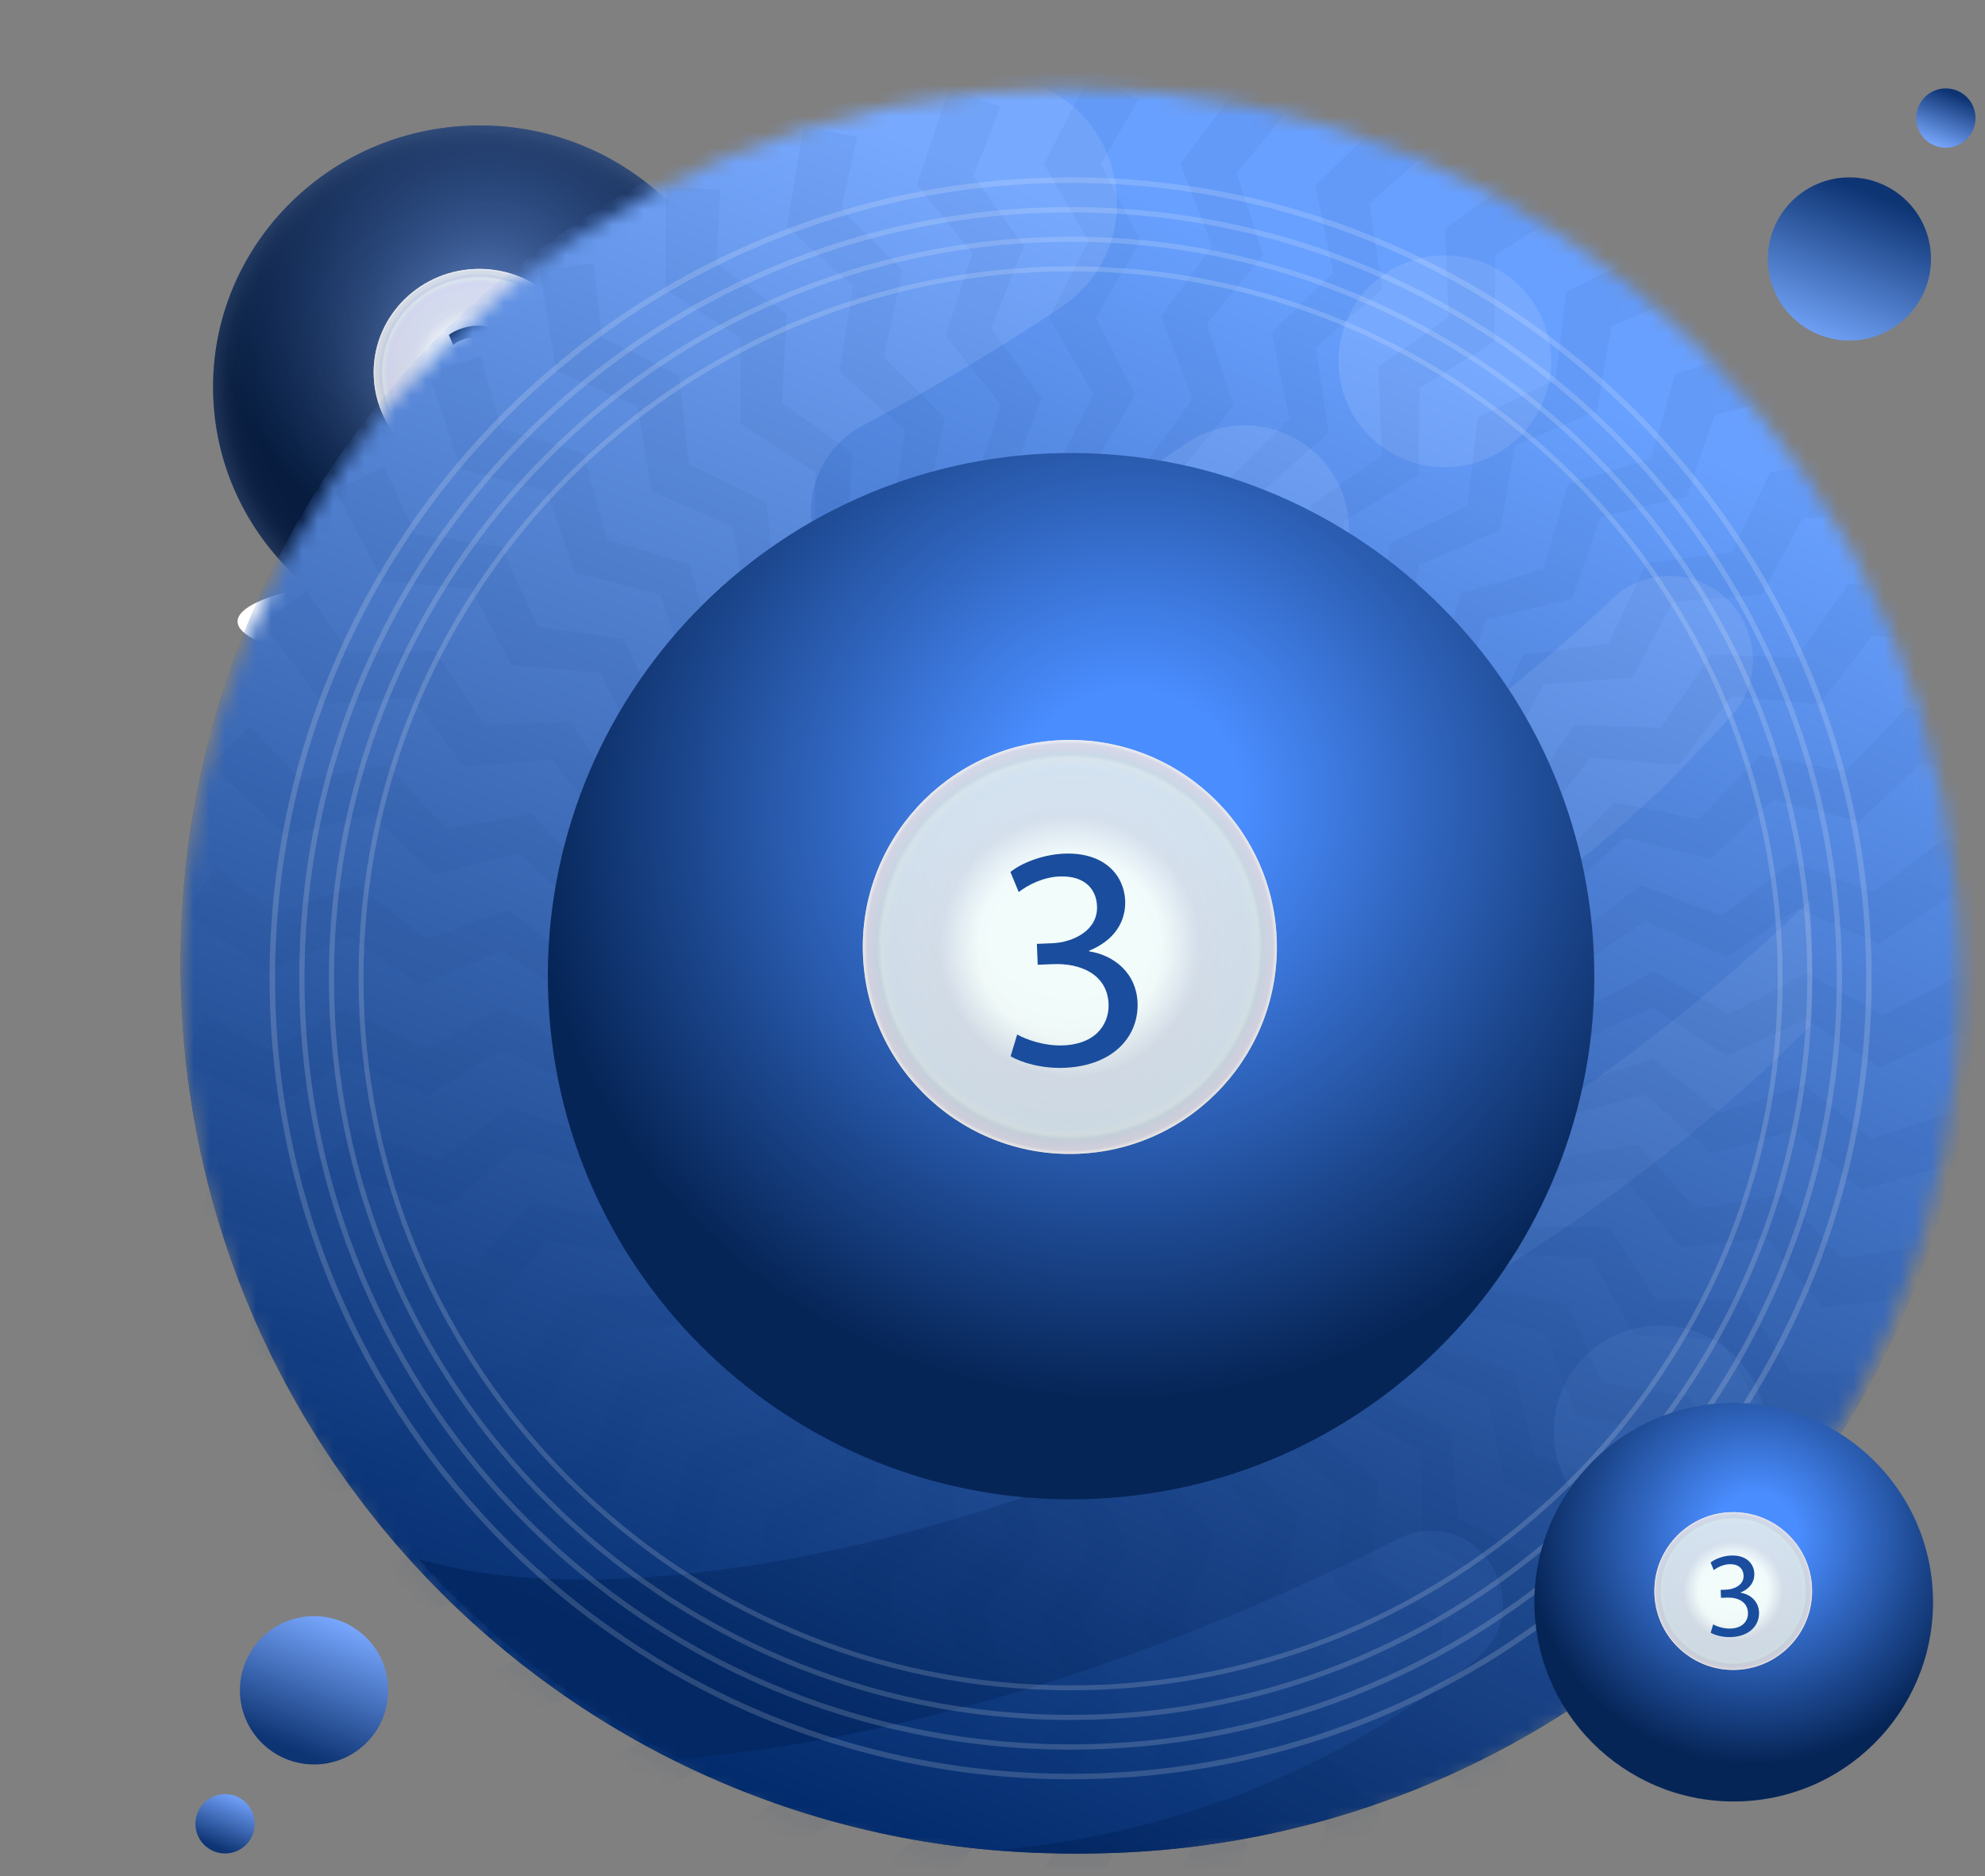
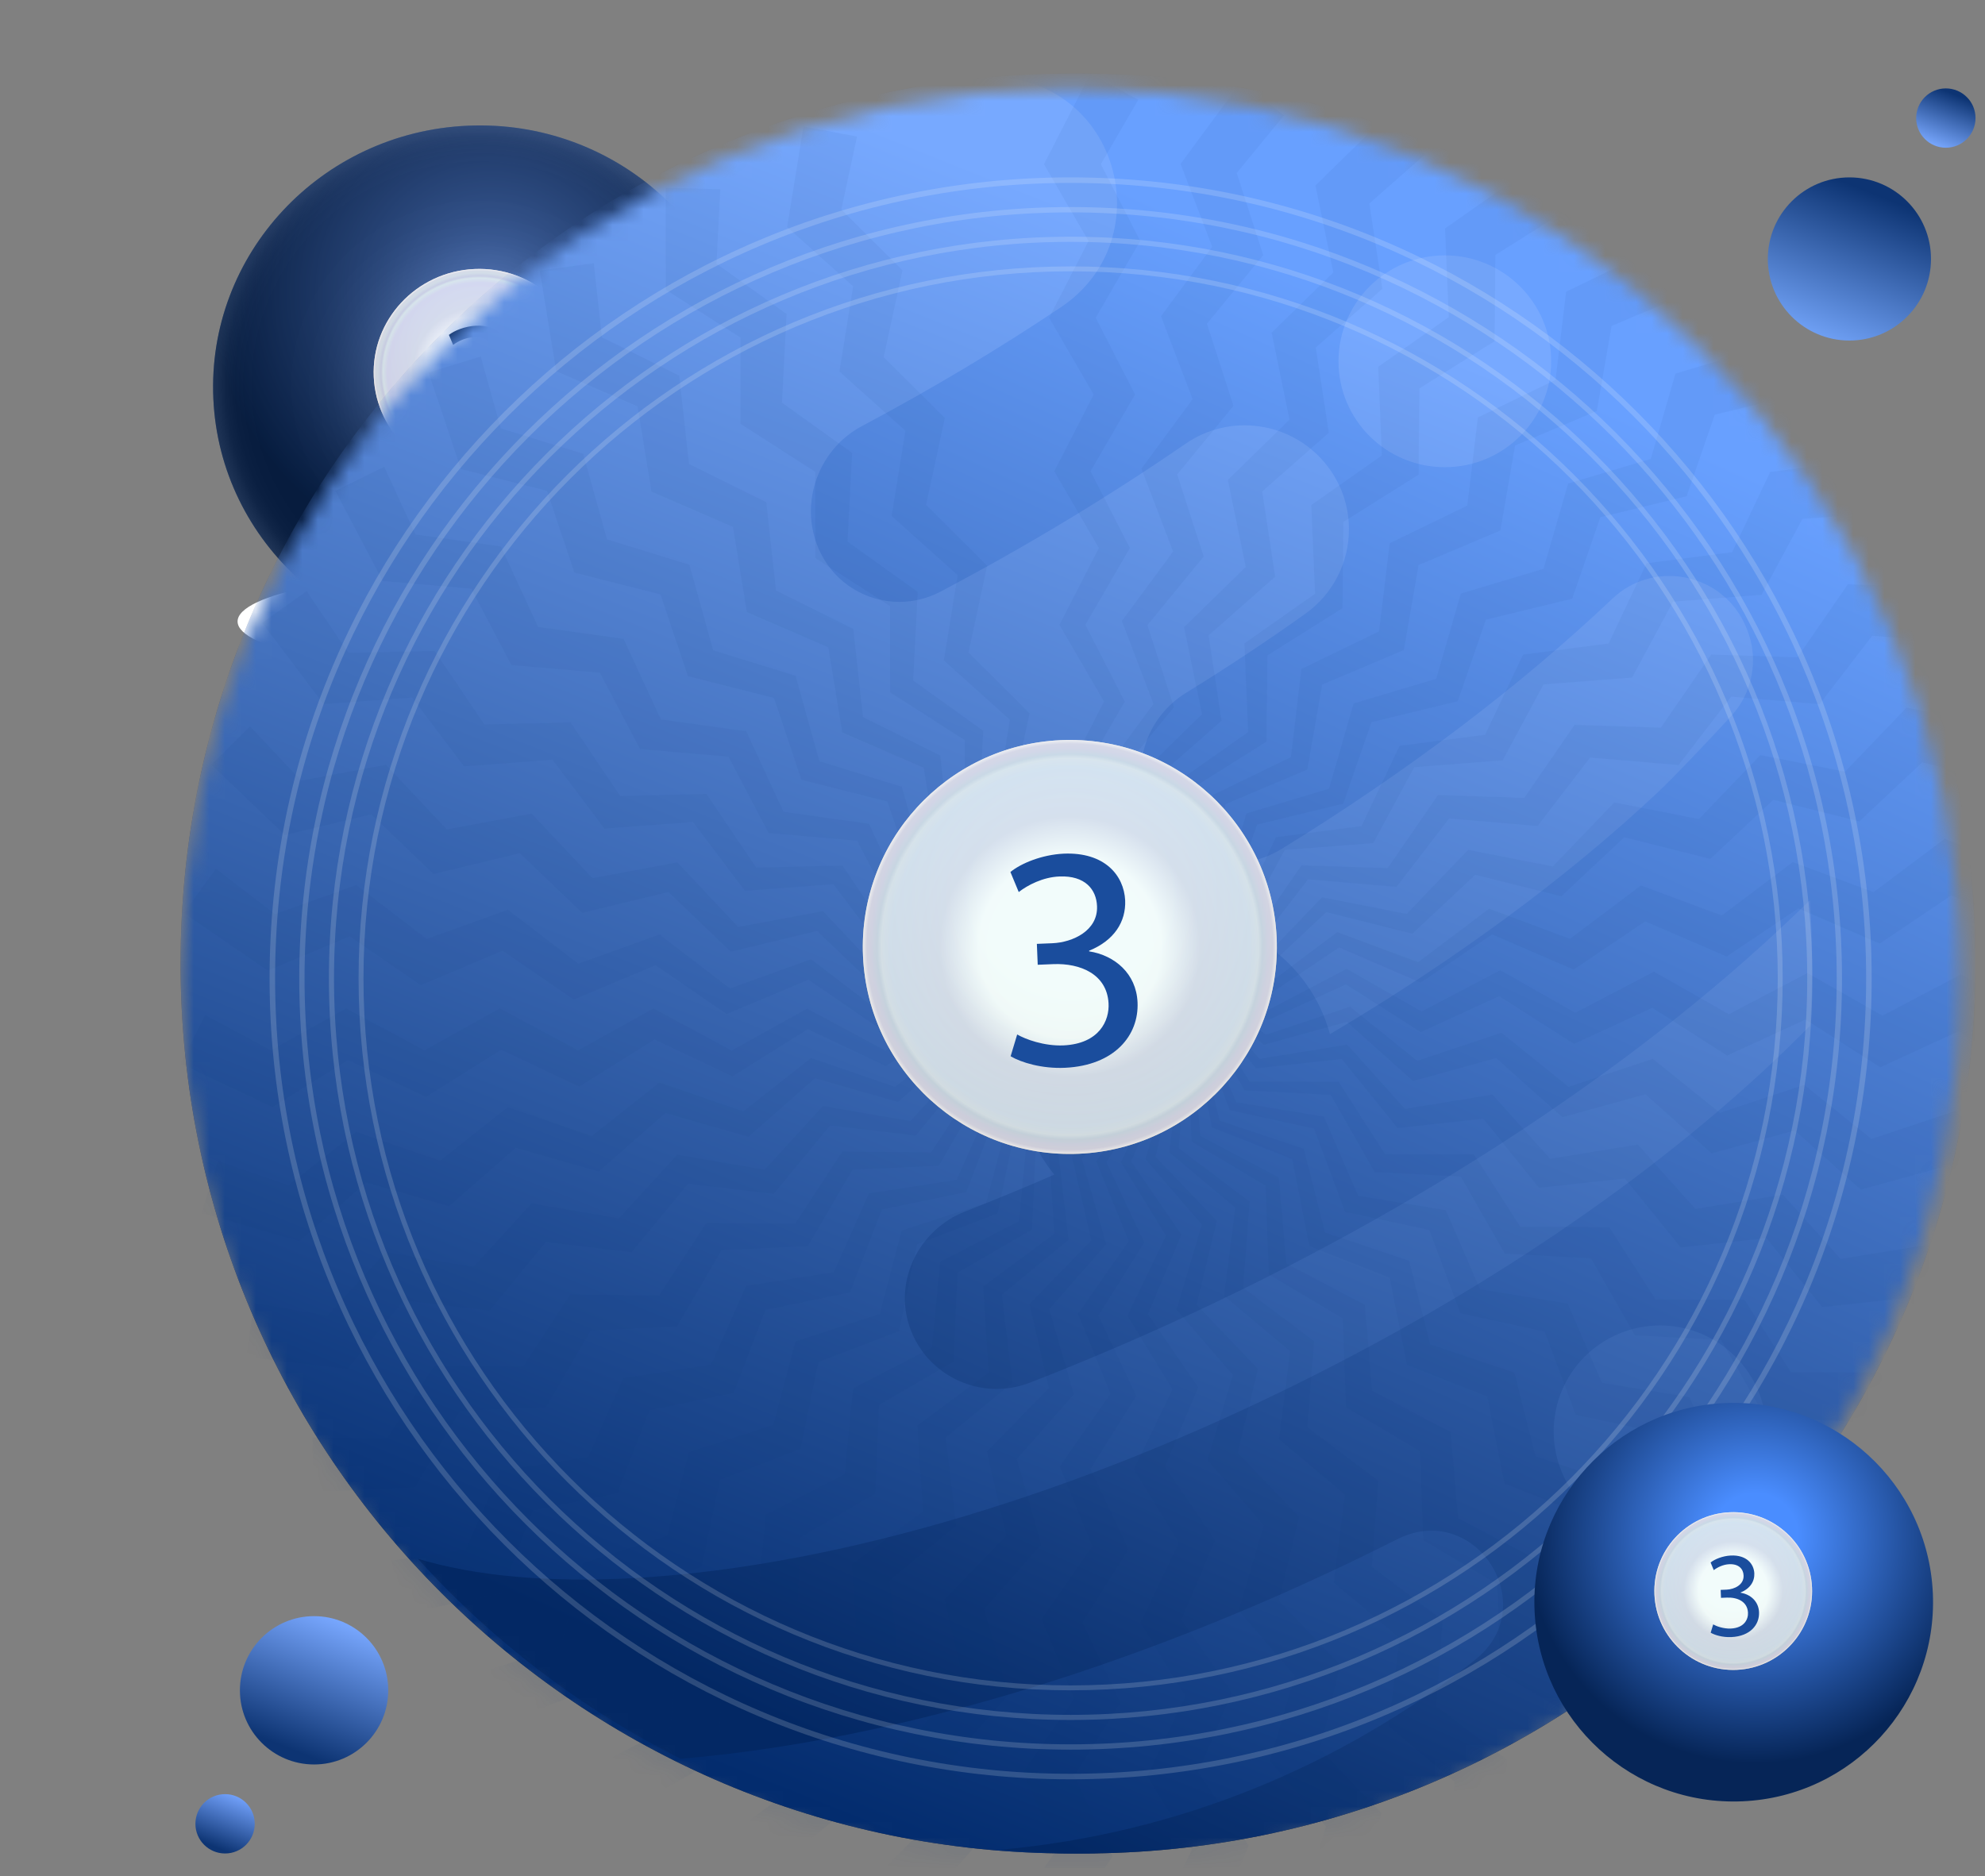
<svg xmlns="http://www.w3.org/2000/svg" width="128" height="121" viewBox="0 0 128 121" fill="none">
  <rect x="0" y="0" width="128" height="121" fill="#808080" stroke="none" />
  <path style="mix-blend-mode:multiply" fill-rule="evenodd" clip-rule="evenodd" d="M47.371 40.079C47.371 41.84 40.197 43.27 31.346 43.27C22.495 43.27 15.32 41.84 15.32 40.079C15.32 38.319 22.495 36.888 31.346 36.888C40.197 36.888 47.371 38.319 47.371 40.079Z" fill="url(#paint0_radial_239_2397)" />
  <path d="M48.129 24.206C48.55 33.511 41.2 41.4 31.711 41.812C22.221 42.225 14.177 35.017 13.757 25.712C13.336 16.407 20.686 8.518 30.175 8.106C39.664 7.693 47.708 14.901 48.129 24.206Z" fill="url(#paint1_radial_239_2397)" />
  <path style="mix-blend-mode:screen" opacity="0.35" d="M48.129 24.206C48.55 33.518 41.2 41.4 31.711 41.812C22.221 42.225 14.177 35.017 13.757 25.712C13.336 16.4 20.686 8.518 30.175 8.106C39.671 7.693 47.708 14.901 48.129 24.206Z" fill="url(#paint2_radial_239_2397)" />
  <path d="M37.7 23.718C37.869 27.397 34.958 30.52 31.206 30.685C27.454 30.85 24.27 27.995 24.102 24.316C23.933 20.637 26.844 17.514 30.596 17.349C34.348 17.184 37.532 20.038 37.7 23.718Z" fill="url(#paint3_radial_239_2397)" />
  <path style="mix-blend-mode:overlay" opacity="0.75" d="M37.7 23.718C37.869 27.397 34.958 30.52 31.206 30.685C27.454 30.85 24.27 27.995 24.102 24.316C23.933 20.637 26.844 17.514 30.596 17.349C34.348 17.184 37.532 20.038 37.7 23.718Z" fill="url(#paint4_radial_239_2397)" />
  <path d="M29.173 26.84C29.439 26.991 30.056 27.218 30.695 27.191C31.873 27.136 32.209 26.386 32.174 25.829C32.118 24.894 31.249 24.536 30.358 24.57L29.846 24.591L29.818 23.917L30.33 23.896C30.996 23.869 31.831 23.491 31.796 22.7C31.775 22.163 31.403 21.709 30.561 21.744C30.014 21.765 29.509 22.026 29.222 22.246L28.948 21.599C29.292 21.324 29.972 21.042 30.702 21.008C32.041 20.953 32.679 21.703 32.721 22.514C32.749 23.202 32.364 23.807 31.536 24.137V24.158C32.378 24.289 33.086 24.873 33.128 25.802C33.177 26.868 32.371 27.837 30.744 27.913C29.979 27.947 29.299 27.741 28.955 27.542L29.173 26.833V26.84Z" fill="#092756" />
  <g clip-path="url(#clip0_239_2397)">
    <g clip-path="url(#clip1_239_2397)">
      <mask id="mask0_239_2397" style="mask-type:luminance" maskUnits="userSpaceOnUse" x="11" y="5" width="116" height="116">
        <path d="M126.432 63.095C126.432 31.397 100.736 5.701 69.038 5.701C37.34 5.701 11.644 31.397 11.644 63.095C11.644 94.793 37.34 120.489 69.038 120.489C100.736 120.489 126.432 94.793 126.432 63.095Z" fill="white" />
      </mask>
      <g mask="url(#mask0_239_2397)">
        <path d="M69.038 119.533C100.736 119.533 126.432 93.836 126.432 62.139C126.432 30.441 100.736 4.744 69.038 4.744C37.34 4.744 11.644 30.441 11.644 62.139C11.644 93.836 37.34 119.533 69.038 119.533Z" fill="url(#paint5_linear_239_2397)" />
        <path d="M69.775 4.744C67.999 4.744 66.243 4.828 64.508 4.986C72.26 5.555 74.794 15.531 68.406 19.818C64.398 22.505 60.1 25.075 55.573 27.484C52.639 29.047 51.444 32.728 52.931 35.691C53.928 37.678 55.92 38.816 57.995 38.816C58.892 38.816 59.808 38.601 60.661 38.15C66.264 35.188 71.562 31.984 76.463 28.609C79.303 26.651 83.177 27.185 85.401 29.815C86.469 31.076 86.985 32.608 86.985 34.126C86.985 36.205 86.019 38.263 84.177 39.579C81.729 41.326 79.16 43.03 76.484 44.679C74.107 46.142 72.975 49.042 73.899 51.666C75.189 55.327 79.453 56.714 82.635 54.755C90.723 49.773 97.955 44.309 103.974 38.609C106.704 36.024 111.183 36.999 112.607 40.473C112.621 40.508 112.636 40.544 112.649 40.578C113.426 42.484 113.028 44.669 111.63 46.181C110.001 47.946 107.914 50.151 106.835 51.16C100.976 56.651 93.823 61.918 85.761 66.693C84.535 62.157 80.237 58.874 75.226 59.197C70.036 59.535 65.888 63.803 65.706 68.982C65.617 71.551 66.488 73.919 67.985 75.754C66.075 76.585 64.161 77.377 62.25 78.124C59.271 79.288 57.623 82.563 58.658 85.579C59.753 88.765 63.285 90.387 66.414 89.168C69.388 88.012 72.362 86.759 75.329 85.413C91.752 77.951 106.225 68.358 116.71 58.056C116.807 59.404 116.855 60.767 116.855 62.139C116.855 63.489 116.807 64.826 116.716 66.15C108.557 74.451 97.347 82.362 84.509 88.814C69.517 96.347 54.239 100.927 41.398 101.74C41.19 101.753 40.982 101.766 40.774 101.777C35.302 102.076 30.586 101.628 26.948 100.527C31.72 105.807 37.46 110.198 43.893 113.426C47.938 113.083 52.16 112.43 56.502 111.48C67.225 109.14 78.666 105.015 89.865 99.385C89.944 99.346 90.022 99.307 90.101 99.268C95.128 96.73 99.518 103.552 95.11 107.052C86.556 113.838 76.023 118.253 64.508 119.292C66.243 119.448 67.999 119.533 69.775 119.533C101.595 119.533 127.388 93.837 127.388 62.139C127.388 30.439 101.595 4.744 69.775 4.744ZM93.168 30.13C89.38 30.13 86.311 27.073 86.311 23.3C86.311 19.527 89.38 16.47 93.168 16.47C96.955 16.47 100.026 19.527 100.026 23.3C100.026 27.073 96.955 30.13 93.168 30.13ZM107.046 99.144C103.259 99.144 100.187 96.087 100.187 92.314C100.187 88.542 103.259 85.482 107.046 85.482C110.834 85.482 113.902 88.542 113.902 92.314C113.902 96.087 110.834 99.144 107.046 99.144Z" fill="url(#paint6_linear_239_2397)" />
        <path d="M69.038 119.533C100.736 119.533 126.432 93.836 126.432 62.139C126.432 30.441 100.736 4.744 69.038 4.744C37.34 4.744 11.644 30.441 11.644 62.139C11.644 93.836 37.34 119.533 69.038 119.533Z" fill="url(#paint7_linear_239_2397)" />
        <path d="M69.775 4.744C67.999 4.744 66.243 4.828 64.508 4.986C72.26 5.555 74.794 15.531 68.406 19.818C64.398 22.505 60.1 25.075 55.573 27.484C52.639 29.047 51.444 32.728 52.931 35.691C53.928 37.678 55.92 38.816 57.995 38.816C58.892 38.816 59.808 38.601 60.661 38.15C66.264 35.188 71.562 31.984 76.463 28.609C79.303 26.651 83.177 27.185 85.401 29.815C86.469 31.076 86.985 32.608 86.985 34.126C86.985 36.205 86.019 38.263 84.177 39.579C81.729 41.326 79.16 43.03 76.484 44.679C74.107 46.142 72.975 49.042 73.899 51.666C75.189 55.327 79.453 56.714 82.635 54.755C90.723 49.773 97.955 44.309 103.974 38.609C106.704 36.024 111.183 36.999 112.607 40.473C112.621 40.508 112.636 40.544 112.649 40.578C113.426 42.484 113.028 44.669 111.63 46.181C110.001 47.946 107.914 50.151 106.835 51.16C100.976 56.651 93.823 61.918 85.761 66.693C84.535 62.157 80.237 58.874 75.226 59.197C70.036 59.535 65.888 63.803 65.706 68.982C65.617 71.551 66.488 73.919 67.985 75.754C66.075 76.585 64.161 77.377 62.25 78.124C59.271 79.288 57.623 82.563 58.658 85.579C59.753 88.765 63.285 90.387 66.414 89.168C69.388 88.012 72.362 86.759 75.329 85.413C91.752 77.951 106.225 68.358 116.71 58.056C116.807 59.404 116.855 60.767 116.855 62.139C116.855 63.489 116.807 64.826 116.716 66.15C108.557 74.451 97.347 82.362 84.509 88.814C69.517 96.347 54.239 100.927 41.398 101.74C41.19 101.753 40.982 101.766 40.774 101.777C35.302 102.076 30.586 101.628 26.948 100.527C31.72 105.807 37.46 110.198 43.893 113.426C47.938 113.083 52.16 112.43 56.502 111.48C67.225 109.14 78.666 105.015 89.865 99.385C89.944 99.346 90.022 99.307 90.101 99.268C95.128 96.73 99.518 103.552 95.11 107.052C86.556 113.838 76.023 118.253 64.508 119.292C66.243 119.448 67.999 119.533 69.775 119.533C101.595 119.533 127.388 93.837 127.388 62.139C127.388 30.439 101.595 4.744 69.775 4.744ZM93.168 30.13C89.38 30.13 86.311 27.073 86.311 23.3C86.311 19.527 89.38 16.47 93.168 16.47C96.955 16.47 100.026 19.527 100.026 23.3C100.026 27.073 96.955 30.13 93.168 30.13ZM107.046 99.144C103.259 99.144 100.187 96.087 100.187 92.314C100.187 88.542 103.259 85.482 107.046 85.482C110.834 85.482 113.902 88.542 113.902 92.314C113.902 96.087 110.834 99.144 107.046 99.144Z" fill="url(#paint8_linear_239_2397)" />
        <mask id="mask1_239_2397" style="mask-type:luminance" maskUnits="userSpaceOnUse" x="11" y="4" width="122" height="122">
          <path d="M132.171 4.744H11.644V125.272H132.171V4.744Z" fill="white" />
        </mask>
        <g mask="url(#mask1_239_2397)">
          <g opacity="0.05">
            <path d="M70.655 20.492L73.145 16.2L73.528 15.541L73.145 14.795L70.989 10.59L73.403 6.431L70.316 4.744L67.738 9.77L67.317 10.59L67.738 11.315L70.19 15.541L67.996 19.82L67.651 20.492L67.996 21.085L70.524 25.443L68.253 29.871L67.985 30.393L68.253 30.855L70.858 35.344L68.51 39.922L68.319 40.295L68.51 40.624L71.192 45.246L68.767 49.973L68.653 50.197L68.767 50.395L71.525 55.149L69.025 60.026L68.986 60.1L69.025 60.166L71.859 65.052L69.32 60.1L72.117 55.28L72.193 55.149L72.117 54.999L69.654 50.197L72.374 45.51L72.527 45.246L72.374 44.948L69.988 40.295L72.631 35.739L72.861 35.344L72.631 34.896L70.322 30.393L72.888 25.97L73.194 25.443L72.888 24.846L70.655 20.492Z" fill="#0A306F" />
            <path d="M77.83 20.877L80.977 17.041L81.46 16.452L81.203 15.654L79.75 11.158L82.8 7.44L80.024 5.279L76.673 9.826L76.126 10.568L76.425 11.351L78.166 15.916L75.312 19.787L74.865 20.394L75.109 21.035L76.905 25.743L73.952 29.748L73.604 30.221L73.794 30.72L75.644 35.569L72.591 39.71L72.343 40.047L72.479 40.404L74.383 45.396L71.231 49.672L71.082 49.875L71.163 50.089L73.121 55.223L69.87 59.636L69.82 59.703L69.847 59.774L71.86 65.052L70.15 59.757L73.684 55.449L73.781 55.331L73.729 55.171L72.07 50.036L75.507 45.846L75.701 45.611L75.598 45.291L73.99 40.316L77.331 36.244L77.621 35.89L77.466 35.412L75.91 30.596L79.154 26.643L79.54 26.172L79.334 25.534L77.83 20.877Z" fill="#0A306F" />
            <path d="M84.847 22.41L88.57 19.13L89.142 18.626L89.015 17.797L88.304 13.125L91.912 9.946L89.519 7.368L85.481 11.316L84.822 11.961L84.991 12.782L85.976 17.567L82.538 20.93L81.998 21.457L82.137 22.129L83.153 27.064L79.595 30.543L79.175 30.953L79.283 31.476L80.33 36.56L76.652 40.157L76.352 40.45L76.429 40.823L77.507 46.056L73.709 49.771L73.529 49.947L73.575 50.171L74.683 55.554L70.765 59.386L70.705 59.445L70.72 59.519L71.859 65.052L71.022 59.551L75.202 55.866L75.316 55.766L75.291 55.6L74.478 50.264L78.544 46.682L78.773 46.48L78.722 46.148L77.935 40.979L81.886 37.497L82.229 37.195L82.153 36.697L81.391 31.695L85.228 28.314L85.685 27.911L85.584 27.248L84.847 22.41Z" fill="#0A306F" />
            <path d="M91.529 25.051L95.729 22.411L96.374 22.006L96.383 21.167L96.431 16.442L100.503 13.884L98.555 10.954L93.936 14.203L93.182 14.733L93.216 15.571L93.421 20.452L89.487 23.219L88.87 23.653L88.898 24.338L89.108 29.372L85.038 32.234L84.558 32.572L84.58 33.105L84.797 38.291L80.589 41.25L80.246 41.491L80.262 41.872L80.485 47.211L76.139 50.267L75.933 50.411L75.943 50.64L76.172 56.131L71.689 59.284L71.621 59.332L71.624 59.408L71.859 65.052L71.916 59.488L76.634 56.523L76.763 56.441L76.765 56.274L76.82 50.877L81.408 47.994L81.666 47.832L81.67 47.497L81.723 42.268L86.183 39.466L86.57 39.223L86.575 38.72L86.626 33.659L90.956 30.939L91.472 30.615L91.479 29.944L91.529 25.051Z" fill="#0A306F" />
            <path d="M97.698 28.73L102.269 26.8L102.971 26.503L103.114 25.678L103.921 21.021L108.35 19.151L106.898 15.946L101.817 18.41L100.988 18.813L100.887 19.645L100.305 24.496L95.977 26.594L95.299 26.923L95.217 27.605L94.616 32.607L90.138 34.778L89.61 35.034L89.546 35.564L88.927 40.717L84.299 42.962L83.921 43.145L83.876 43.523L83.238 48.828L78.459 51.147L78.232 51.256L78.205 51.483L77.549 56.94L72.618 59.331L72.543 59.368L72.534 59.444L71.859 65.052L72.809 59.569L77.942 57.401L78.082 57.341L78.111 57.176L79.032 51.858L84.024 49.75L84.305 49.631L84.362 49.301L85.255 44.149L90.106 42.1L90.528 41.922L90.613 41.426L91.477 36.44L96.187 34.45L96.749 34.213L96.863 33.552L97.698 28.73Z" fill="#0A306F" />
            <path d="M103.197 33.354L108.018 32.183L108.759 32.003L109.033 31.211L110.576 26.744L115.249 25.61L114.331 22.214L108.921 23.829L108.037 24.093L107.804 24.899L106.45 29.593L101.842 30.969L101.119 31.185L100.928 31.844L99.532 36.684L94.764 38.108L94.201 38.276L94.053 38.788L92.615 43.775L87.686 45.247L87.284 45.367L87.178 45.733L85.697 50.867L80.607 52.388L80.366 52.459L80.302 52.679L78.778 57.959L73.527 59.528L73.447 59.552L73.426 59.625L71.859 65.052L73.678 59.793L79.092 58.477L79.24 58.441L79.295 58.283L81.058 53.183L86.324 51.903L86.621 51.831L86.73 51.514L88.438 46.572L93.556 45.33L94.001 45.222L94.165 44.746L95.818 39.963L100.787 38.757L101.379 38.613L101.599 37.979L103.197 33.354Z" fill="#0A306F" />
            <path d="M107.882 38.801L112.829 38.419L113.589 38.361L113.986 37.623L116.227 33.463L121.022 33.093L120.66 29.594L115.061 30.319L114.146 30.438L113.788 31.195L111.696 35.611L106.927 36.228L106.179 36.326L105.885 36.946L103.729 41.499L98.794 42.138L98.213 42.213L97.984 42.696L95.763 47.386L90.661 48.047L90.245 48.101L90.082 48.446L87.796 53.275L82.527 53.957L82.278 53.99L82.18 54.196L79.828 59.163L74.393 59.867L74.31 59.878L74.277 59.947L71.859 65.052L74.499 60.153L80.055 59.725L80.206 59.713L80.286 59.566L82.846 54.815L88.249 54.398L88.552 54.375L88.712 54.08L91.192 49.476L96.442 49.072L96.898 49.036L97.136 48.593L99.537 44.138L104.635 43.746L105.242 43.699L105.561 43.109L107.882 38.801Z" fill="#0A306F" />
            <path d="M111.63 44.929L116.575 45.348L117.334 45.412L117.845 44.748L120.726 41.002L125.517 41.407L125.723 37.895L120.079 37.712L119.157 37.681L118.681 38.372L115.908 42.394L111.101 42.237L110.348 42.213L109.958 42.778L107.099 46.925L102.125 46.763L101.539 46.744L101.235 47.183L98.29 51.456L93.148 51.289L92.73 51.275L92.513 51.589L89.48 55.988L84.171 55.815L83.92 55.807L83.79 55.995L80.67 60.52L75.193 60.342L75.109 60.339L75.066 60.402L71.859 65.052L75.252 60.641L80.804 61.111L80.956 61.123L81.058 60.99L84.347 56.713L89.747 57.17L90.051 57.195L90.255 56.93L93.442 52.785L98.69 53.229L99.145 53.268L99.452 52.869L102.536 48.857L107.632 49.289L108.239 49.34L108.648 48.809L111.63 44.929Z" fill="#0A306F" />
            <path d="M114.347 51.581L119.159 52.788L119.898 52.974L120.509 52.4L123.954 49.165L128.618 50.336L129.385 46.902L123.844 45.814L122.939 45.636L122.358 46.241L118.976 49.766L114.256 48.839L113.517 48.694L113.041 49.188L109.553 52.823L104.67 51.864L104.094 51.751L103.724 52.135L100.131 55.88L95.083 54.888L94.671 54.808L94.407 55.083L90.708 58.937L85.495 57.913L85.248 57.865L85.09 58.03L81.284 61.994L75.906 60.939L75.824 60.923L75.771 60.977L71.859 65.052L75.916 61.243L81.321 62.599L81.469 62.636L81.591 62.521L85.525 58.828L90.781 60.146L91.077 60.22L91.321 59.991L95.133 56.412L100.241 57.693L100.684 57.805L101.051 57.46L104.739 53.996L109.699 55.241L110.29 55.389L110.779 54.93L114.347 51.581Z" fill="#0A306F" />
            <path d="M115.959 58.582L120.515 60.547L121.214 60.849L121.91 60.381L125.829 57.742L130.244 59.646L131.554 56.381L126.259 54.416L125.395 54.096L124.724 54.599L120.819 57.534L116.31 55.861L115.603 55.599L115.055 56.011L111.028 59.038L106.363 57.306L105.812 57.102L105.386 57.423L101.237 60.541L96.413 58.752L96.021 58.606L95.716 58.835L91.445 62.045L86.464 60.197L86.228 60.109L86.046 60.247L81.653 63.549L76.514 61.642L76.436 61.614L76.375 61.659L71.859 65.052L76.475 61.945L81.592 64.151L81.732 64.212L81.871 64.118L86.347 61.104L91.323 63.25L91.603 63.371L91.881 63.184L96.218 60.263L101.055 62.349L101.474 62.53L101.892 62.249L106.088 59.423L110.784 61.448L111.344 61.69L111.9 61.315L115.959 58.582Z" fill="#0A306F" />
            <path d="M116.425 65.752L120.606 68.423L121.249 68.834L122.01 68.483L126.302 66.508L130.354 69.097L132.171 66.085L127.261 63.295L126.459 62.839L125.717 63.229L121.391 65.498L117.209 63.123L116.553 62.75L115.947 63.069L111.485 65.409L107.159 62.951L106.648 62.661L106.175 62.909L101.58 65.32L97.107 62.779L96.742 62.572L96.405 62.749L91.674 65.231L87.055 62.606L86.836 62.482L86.633 62.589L81.767 65.141L77.002 62.435L76.929 62.393L76.861 62.429L71.859 65.052L76.915 62.727L81.61 65.726L81.739 65.808L81.891 65.739L86.793 63.483L91.36 66.401L91.617 66.565L91.921 66.425L96.672 64.239L101.109 67.075L101.495 67.321L101.952 67.111L106.548 64.995L110.858 67.749L111.371 68.077L111.981 67.797L116.425 65.752Z" fill="#0A306F" />
            <path d="M115.734 72.903L119.431 76.212L119.999 76.72L120.808 76.496L125.361 75.237L128.945 78.443L131.222 75.761L126.824 72.219L126.105 71.641L125.31 71.906L120.676 73.451L116.931 70.434L116.343 69.961L115.692 70.178L110.913 71.771L107.037 68.65L106.58 68.281L106.074 68.45L101.151 70.091L97.144 66.865L96.818 66.602L96.456 66.722L91.388 68.412L87.25 65.08L87.054 64.922L86.837 64.994L81.624 66.732L77.355 63.295L77.29 63.242L77.218 63.266L71.859 65.052L77.222 63.569L81.375 67.284L81.489 67.386L81.65 67.341L86.851 65.903L90.89 69.516L91.117 69.72L91.44 69.63L96.479 68.236L100.404 71.748L100.745 72.053L101.23 71.919L106.107 70.57L109.917 73.98L110.372 74.386L111.018 74.207L115.734 72.903Z" fill="#0A306F" />
            <path d="M113.903 79.85L117.021 83.71L117.5 84.303L118.333 84.212L123.031 83.7L126.053 87.442L128.73 85.16L124.958 80.957L124.342 80.271L123.515 80.405L118.693 81.185L115.481 77.606L114.977 77.044L114.299 77.154L109.326 77.959L106.002 74.255L105.611 73.818L105.084 73.903L99.961 74.733L96.524 70.904L96.245 70.592L95.868 70.653L90.594 71.506L87.046 67.552L86.878 67.365L86.652 67.402L81.228 68.279L77.566 64.201L77.51 64.138L77.435 64.15L71.859 65.052L77.391 64.45L80.893 68.784L80.989 68.903L81.156 68.885L86.52 68.3L89.926 72.516L90.117 72.753L90.451 72.717L95.648 72.151L98.958 76.248L99.246 76.603L99.745 76.549L104.776 76.001L107.989 79.978L108.372 80.453L109.039 80.38L113.903 79.85Z" fill="#0A306F" />
            <path d="M110.98 86.413L113.437 90.724L113.815 91.386L114.652 91.431L119.371 91.68L121.753 95.858L124.762 94.036L121.714 89.282L121.216 88.505L120.378 88.504L115.493 88.501L112.897 84.451L112.49 83.816L111.805 83.816L106.766 83.811L104.081 79.621L103.765 79.127L103.231 79.127L98.04 79.122L95.264 74.791L95.038 74.438L94.657 74.437L89.314 74.432L86.447 69.96L86.311 69.748L86.082 69.748L80.587 69.743L77.629 65.129L77.584 65.058H77.507L71.859 65.052L77.416 65.347L80.176 70.187L80.252 70.32L80.419 70.329L85.808 70.614L88.492 75.322L88.643 75.587L88.978 75.604L94.199 75.881L96.808 80.456L97.034 80.853L97.536 80.88L102.59 81.147L105.122 85.59L105.424 86.12L106.094 86.155L110.98 86.413Z" fill="#0A306F" />
            <path d="M107.041 92.422L108.774 97.07L109.04 97.785L109.859 97.963L114.476 98.967L116.156 103.474L119.419 102.159L117.175 96.978L116.808 96.131L115.981 95.995L111.16 95.206L109.249 90.793L108.948 90.101L108.271 89.99L103.3 89.176L101.322 84.609L101.089 84.07L100.562 83.984L95.441 83.146L93.396 78.425L93.23 78.04L92.853 77.978L87.581 77.115L85.469 72.24L85.369 72.009L85.144 71.972L79.721 71.084L77.542 66.055L77.508 65.978L77.433 65.965L71.859 65.052L77.296 66.236L79.243 71.457L79.297 71.6L79.46 71.635L84.733 72.783L86.627 77.861L86.733 78.147L87.061 78.218L92.169 79.329L94.009 84.264L94.169 84.693L94.66 84.8L99.605 85.876L101.391 90.667L101.604 91.238L102.259 91.381L107.041 92.422Z" fill="#0A306F" />
            <path d="M102.187 97.718L103.151 102.586L103.3 103.334L104.079 103.641L108.475 105.374L109.409 110.092L112.841 109.319L111.457 103.843L111.232 102.95L110.437 102.683L105.806 101.129L104.627 96.466L104.443 95.734L103.792 95.516L99.016 93.914L97.797 89.089L97.654 88.52L97.149 88.35L92.228 86.699L90.968 81.711L90.866 81.305L90.504 81.184L85.439 79.484L84.138 74.333L84.076 74.089L83.859 74.017L78.65 72.269L77.307 66.955L77.286 66.873L77.214 66.849L71.859 65.052L77.036 67.094L78.119 72.56L78.148 72.71L78.304 72.771L83.324 74.751L84.377 80.067L84.437 80.366L84.749 80.489L89.612 82.407L90.635 87.574L90.724 88.022L91.192 88.207L95.9 90.063L96.893 95.079L97.011 95.678L97.635 95.924L102.187 97.718Z" fill="#0A306F" />
            <path d="M96.546 102.167L96.716 107.126L96.742 107.887L97.462 108.317L101.522 110.734L101.687 115.54L105.198 115.329L104.713 109.702L104.633 108.783L103.891 108.392L99.57 106.115L99.156 101.322L99.092 100.572L98.484 100.251L94.028 97.903L93.6 92.944L93.55 92.359L93.078 92.111L88.486 89.692L88.044 84.565L88.008 84.147L87.671 83.97L82.945 81.479L82.487 76.185L82.466 75.935L82.263 75.828L77.402 73.266L76.93 67.805L76.924 67.722L76.856 67.686L71.859 65.052L76.641 67.899L76.831 73.468L76.837 73.621L76.981 73.706L81.617 76.467L81.803 81.883L81.813 82.188L82.101 82.359L86.594 85.034L86.774 90.298L86.79 90.755L87.222 91.013L91.57 93.601L91.744 98.711L91.765 99.321L92.342 99.664L96.546 102.167Z" fill="#0A306F" />
            <path d="M90.264 105.651L89.634 110.573L89.538 111.329L90.18 111.869L93.799 114.907L93.189 119.676L96.689 120.032L97.114 114.401L97.182 113.48L96.514 112.976L92.614 110.034L92.975 105.238L93.032 104.485L92.484 104.072L88.463 101.037L88.837 96.075L88.881 95.489L88.456 95.168L84.313 92.043L84.7 86.912L84.731 86.494L84.427 86.265L80.162 83.046L80.561 77.749L80.58 77.498L80.397 77.36L76.011 74.05L76.422 68.584L76.429 68.501L76.368 68.455L71.859 65.052L76.121 68.63L75.415 74.158L75.396 74.309L75.524 74.417L79.657 77.886L78.97 83.262L78.931 83.565L79.188 83.78L83.193 87.142L82.525 92.366L82.467 92.82L82.852 93.144L86.728 96.397L86.08 101.469L86.002 102.074L86.516 102.506L90.264 105.651Z" fill="#0A306F" />
            <path d="M83.503 108.082L82.091 112.838L81.875 113.568L82.422 114.204L85.506 117.784L84.138 122.394L87.535 123.307L88.859 117.817L89.075 116.92L88.495 116.315L85.119 112.784L86.246 108.108L86.423 107.375L85.949 106.879L82.467 103.237L83.634 98.4L83.771 97.829L83.402 97.444L79.815 93.693L81.021 88.691L81.12 88.283L80.856 88.008L77.164 84.147L78.409 78.982L78.468 78.737L78.31 78.572L74.512 74.6L75.796 69.272L75.816 69.19L75.763 69.135L71.859 65.052L75.491 69.269L73.906 74.611L73.863 74.757L73.972 74.884L77.494 78.973L75.953 84.168L75.866 84.461L76.085 84.715L79.498 88.676L77.999 93.725L77.869 94.163L78.197 94.545L81.5 98.378L80.045 103.281L79.872 103.866L80.309 104.374L83.503 108.082Z" fill="#0A306F" />
            <path d="M76.44 109.393L74.283 113.861L73.951 114.548L74.389 115.263L76.858 119.292L74.767 123.622L77.974 125.069L80.162 119.863L80.519 119.013L80.045 118.322L77.279 114.294L79.143 109.861L79.435 109.165L79.047 108.599L76.195 104.447L78.124 99.859L78.351 99.317L78.049 98.877L75.112 94.6L77.105 89.856L77.267 89.47L77.052 89.156L74.027 84.751L76.086 79.853L76.184 79.621L76.054 79.433L72.944 74.902L75.067 69.849L75.1 69.772L75.056 69.709L71.859 65.052L74.767 69.797L72.344 74.816L72.278 74.953L72.365 75.096L75.185 79.697L72.829 84.578L72.696 84.852L72.871 85.138L75.603 89.597L73.314 94.34L73.115 94.751L73.377 95.18L76.022 99.494L73.798 104.099L73.533 104.648L73.883 105.22L76.44 109.393Z" fill="#0A306F" />
            <path d="M69.258 109.553L66.411 113.616L65.974 114.241L66.291 115.017L68.081 119.39L65.321 123.328L68.253 125.272L71.25 120.485L71.739 119.704L71.382 118.945L69.299 114.526L71.851 110.449L72.251 109.809L71.959 109.188L69.811 104.631L72.452 100.413L72.763 99.915L72.535 99.433L70.323 94.737L73.053 90.377L73.275 90.022L73.113 89.677L70.835 84.844L73.654 80.34L73.787 80.127L73.69 79.92L71.347 74.948L74.255 70.302L74.299 70.231L74.267 70.162L71.859 65.052L73.967 70.203L70.769 74.767L70.682 74.892L70.745 75.047L72.789 80.041L69.68 84.48L69.505 84.729L69.632 85.04L71.612 89.879L68.59 94.192L68.328 94.567L68.518 95.033L70.435 99.716L67.501 103.904L67.15 104.404L67.405 105.024L69.258 109.553Z" fill="#0A306F" />
            <path d="M62.143 108.557L58.68 112.111L58.148 112.656L58.337 113.473L59.401 118.077L56.045 121.521L58.627 123.911L62.353 119.668L62.962 118.974L62.73 118.169L61.385 113.472L64.558 109.858L65.056 109.291L64.867 108.632L63.48 103.788L66.764 100.048L67.151 99.608L67.004 99.095L65.574 94.105L68.969 90.24L69.245 89.925L69.14 89.558L67.669 84.422L71.174 80.43L71.34 80.241L71.277 80.021L69.764 74.738L73.38 70.619L73.435 70.556L73.414 70.483L71.859 65.052L73.111 70.474L69.223 74.465L69.116 74.575L69.154 74.738L70.369 79.996L66.587 83.877L66.374 84.096L66.45 84.422L67.627 89.517L63.951 93.288L63.632 93.616L63.745 94.106L64.885 99.037L61.316 102.699L60.89 103.135L61.041 103.789L62.143 108.557Z" fill="#0A306F" />
            <path d="M55.281 106.431L51.293 109.382L50.68 109.835L50.735 110.672L51.045 115.387L47.18 118.247L49.344 121.02L53.704 117.43L54.416 116.845L54.317 116.012L53.743 111.16L57.456 108.103L58.038 107.623L57.958 106.942L57.366 101.938L61.208 98.775L61.661 98.403L61.599 97.873L60.989 92.718L64.96 89.448L65.284 89.182L65.239 88.803L64.612 83.497L68.713 80.12L68.907 79.96L68.88 79.733L68.235 74.275L72.466 70.791L72.531 70.738L72.522 70.662L71.859 65.052L72.224 70.605L67.745 73.92L67.623 74.01L67.634 74.177L67.988 79.563L63.632 82.786L63.387 82.967L63.409 83.302L63.752 88.52L59.519 91.651L59.151 91.923L59.184 92.425L59.517 97.475L55.406 100.516L54.915 100.879L54.96 101.548L55.281 106.431Z" fill="#0A306F" />
            <path d="M48.85 103.23L44.44 105.502L43.762 105.851L43.682 106.685L43.231 111.389L38.956 113.59L40.647 116.675L45.527 113.833L46.324 113.369L46.36 112.532L46.573 107.65L50.728 105.229L51.38 104.849L51.41 104.164L51.63 99.131L55.93 96.627L56.437 96.331L56.461 95.798L56.687 90.613L61.132 88.023L61.494 87.812L61.511 87.431L61.744 82.093L66.334 79.419L66.552 79.292L66.562 79.064L66.801 73.573L71.537 70.814L71.609 70.772L71.613 70.696L71.86 65.052L71.328 70.592L66.375 73.143L66.239 73.213L66.223 73.38L65.708 78.752L60.891 81.234L60.62 81.373L60.587 81.707L60.089 86.912L55.407 89.323L55 89.533L54.952 90.033L54.469 95.071L49.923 97.412L49.381 97.691L49.317 98.359L48.85 103.23Z" fill="#0A306F" />
            <path d="M43.016 99.037L38.298 100.571L37.573 100.806L37.36 101.617L36.159 106.188L31.586 107.674L32.76 110.99L38.032 108.968L38.893 108.638L39.064 107.818L40.058 103.035L44.549 101.313L45.253 101.042L45.393 100.371L46.418 95.438L51.065 93.656L51.613 93.447L51.721 92.925L52.777 87.843L57.581 86.001L57.972 85.851L58.05 85.478L59.138 80.246L64.098 78.344L64.333 78.254L64.379 78.03L65.498 72.65L70.615 70.687L70.694 70.657L70.709 70.583L71.859 65.052L70.445 70.434L65.146 72.157L65.001 72.204L64.958 72.366L63.587 77.586L58.433 79.261L58.143 79.355L58.058 79.679L56.73 84.737L51.721 86.365L51.286 86.506L51.158 86.992L49.873 91.887L45.01 93.467L44.43 93.656L44.26 94.304L43.016 99.037Z" fill="#0A306F" />
            <path d="M37.933 93.962L33.029 94.717L32.276 94.833L31.935 95.599L30.016 99.917L25.264 100.649L25.889 104.112L31.418 102.963L32.321 102.775L32.621 101.993L34.371 97.431L39.08 96.454L39.819 96.3L40.064 95.659L41.869 90.956L46.741 89.944L47.316 89.825L47.507 89.327L49.365 84.481L54.403 83.435L54.813 83.35L54.949 82.994L56.863 78.005L62.065 76.925L62.311 76.874L62.392 76.66L64.361 71.529L69.727 70.414L69.809 70.397L69.836 70.326L71.86 65.052L69.6 70.137L64.093 70.986L63.942 71.009L63.874 71.163L61.682 76.094L56.326 76.919L56.025 76.966L55.889 77.272L53.765 82.05L48.56 82.852L48.108 82.922L47.904 83.381L45.849 88.006L40.795 88.785L40.193 88.877L39.92 89.49L37.933 93.962Z" fill="#0A306F" />
            <path d="M33.728 88.135L28.767 88.093L28.005 88.086L27.546 88.787L24.958 92.742L20.149 92.701L20.211 96.218L25.852 95.973L26.774 95.933L27.196 95.209L29.655 90.988L34.46 90.779L35.214 90.747L35.559 90.153L38.096 85.801L43.067 85.585L43.654 85.56L43.922 85.099L46.535 80.614L51.675 80.391L52.094 80.373L52.285 80.044L54.976 75.427L60.283 75.197L60.534 75.186L60.65 74.988L63.417 70.24L68.892 70.002L68.976 69.998L69.014 69.932L71.859 65.052L68.811 69.708L63.239 69.661L63.086 69.66L62.995 69.8L60.039 74.315L54.62 74.269L54.316 74.267L54.132 74.547L51.268 78.922L46.002 78.877L45.545 78.874L45.269 79.294L42.498 83.528L37.385 83.485L36.775 83.48L36.408 84.041L33.728 88.135Z" fill="#0A306F" />
            <path d="M30.516 81.709L25.626 80.87L24.875 80.741L24.309 81.36L21.12 84.846L16.381 84.033L15.876 87.514L21.484 88.179L22.399 88.288L22.933 87.641L26.038 83.87L30.814 84.436L31.563 84.525L31.999 83.995L35.202 80.107L40.144 80.693L40.726 80.762L41.066 80.35L44.365 76.344L49.474 76.949L49.89 76.998L50.132 76.704L53.529 72.58L58.805 73.205L59.054 73.235L59.2 73.058L62.694 68.816L68.136 69.461L68.219 69.471L68.268 69.412L71.859 65.052L68.103 69.158L62.611 68.216L62.461 68.191L62.348 68.314L58.706 72.296L53.364 71.38L53.064 71.328L52.838 71.576L49.308 75.434L44.118 74.543L43.667 74.466L43.328 74.837L39.912 78.571L34.873 77.706L34.272 77.603L33.819 78.098L30.516 81.709Z" fill="#0A306F" />
            <path d="M28.378 74.85L23.686 73.236L22.965 72.989L22.308 73.508L18.6 76.437L14.053 74.873L12.995 78.228L18.423 79.785L19.309 80.04L19.94 79.486L23.611 76.264L28.234 77.59L28.959 77.797L29.474 77.345L33.26 74.021L38.044 75.394L38.608 75.555L39.009 75.204L42.909 71.779L47.854 73.198L48.257 73.314L48.543 73.062L52.558 69.537L57.665 71.002L57.907 71.071L58.078 70.92L62.208 67.295L67.476 68.805L67.557 68.829L67.614 68.778L71.859 65.052L67.493 68.501L62.223 66.689L62.079 66.64L61.948 66.744L57.713 70.088L52.588 68.326L52.3 68.227L52.037 68.435L47.934 71.676L42.954 69.963L42.521 69.814L42.127 70.126L38.156 73.263L33.321 71.6L32.744 71.401L32.218 71.817L28.378 74.85Z" fill="#0A306F" />
            <path d="M27.369 67.736L22.998 65.39L22.326 65.029L21.593 65.436L17.463 67.732L13.226 65.457L11.644 68.599L16.751 71.008L17.585 71.402L18.296 70.957L22.437 68.366L26.787 70.417L27.469 70.739L28.05 70.375L32.321 67.703L36.822 69.826L37.353 70.076L37.805 69.793L42.204 67.04L46.858 69.235L47.236 69.414L47.56 69.212L52.089 66.378L56.894 68.644L57.121 68.751L57.315 68.63L61.974 65.715L66.931 68.052L67.007 68.088L67.071 68.048L71.86 65.052L66.996 67.755L62.086 65.12L61.952 65.048L61.805 65.129L57.088 67.75L52.313 65.187L52.044 65.043L51.752 65.206L47.181 67.746L42.541 65.255L42.138 65.039L41.698 65.283L37.275 67.741L32.77 65.322L32.233 65.034L31.646 65.36L27.369 67.736Z" fill="#0A306F" />
            <path d="M27.516 60.553L23.578 57.535L22.974 57.071L22.185 57.355L17.739 58.957L13.923 56.031L11.856 58.878L16.51 62.077L17.27 62.599L18.043 62.274L22.547 60.382L26.511 63.106L27.133 63.533L27.765 63.267L32.41 61.316L36.511 64.135L36.994 64.467L37.486 64.26L42.271 62.25L46.511 65.163L46.856 65.401L47.208 65.253L52.133 63.184L56.512 66.192L56.719 66.335L56.93 66.246L61.996 64.118L66.513 67.222L66.582 67.269L66.653 67.24L71.86 65.052L66.625 66.938L62.202 63.548L62.081 63.456L61.924 63.513L56.847 65.342L52.546 62.045L52.304 61.86L51.988 61.973L47.069 63.745L42.889 60.542L42.527 60.263L42.053 60.434L37.293 62.149L33.235 59.038L32.751 58.667L32.12 58.895L27.516 60.553Z" fill="#0A306F" />
            <path d="M28.814 53.487L25.412 49.875L24.889 49.32L24.065 49.474L19.42 50.341L16.123 46.84L13.626 49.318L17.706 53.222L18.372 53.86L19.187 53.664L23.937 52.519L27.411 55.845L27.956 56.366L28.623 56.206L33.521 55.026L37.116 58.467L37.54 58.873L38.059 58.748L43.104 57.532L46.821 61.089L47.123 61.379L47.494 61.29L52.688 60.039L56.526 63.712L56.708 63.886L56.931 63.832L62.273 62.545L66.233 66.334L66.293 66.392L66.368 66.374L71.859 65.052L66.389 66.072L62.568 62.016L62.463 61.905L62.299 61.936L56.994 62.926L53.278 58.981L53.069 58.759L52.739 58.821L47.6 59.779L43.989 55.945L43.675 55.613L43.181 55.705L38.207 56.633L34.701 52.911L34.283 52.467L33.623 52.59L28.814 53.487Z" fill="#0A306F" />
            <path d="M31.231 46.721L28.453 42.61L28.026 41.978L27.188 41.997L22.465 42.106L19.773 38.121L16.91 40.166L20.31 44.675L20.865 45.412L21.701 45.349L26.572 44.983L29.468 48.823L29.922 49.425L30.606 49.374L35.629 48.997L38.625 52.97L38.978 53.439L39.511 53.399L44.685 53.01L47.783 57.118L48.035 57.453L48.415 57.424L53.743 57.024L56.941 61.266L57.093 61.467L57.321 61.449L62.8 61.038L66.1 65.414L66.151 65.481L66.227 65.475L71.859 65.052L66.296 65.18L63.176 60.563L63.091 60.437L62.923 60.441L57.529 60.565L54.495 56.074L54.325 55.822L53.989 55.83L48.762 55.95L45.814 51.586L45.558 51.207L45.055 51.219L39.996 51.336L37.134 47.098L36.793 46.593L36.122 46.608L31.231 46.721Z" fill="#0A306F" />
            <path d="M34.703 40.431L32.622 35.927L32.302 35.235L31.472 35.12L26.792 34.468L24.775 30.102L21.621 31.66L24.252 36.657L24.682 37.474L25.517 37.546L30.384 37.967L32.625 42.223L32.977 42.89L33.66 42.949L38.679 43.384L40.997 47.788L41.271 48.307L41.802 48.353L46.973 48.8L49.37 53.353L49.565 53.723L49.945 53.756L55.267 54.217L57.743 58.918L57.86 59.14L58.088 59.16L63.563 59.634L66.117 64.484L66.156 64.558L66.232 64.565L71.859 65.052L66.348 64.285L64.01 59.226L63.946 59.088L63.78 59.065L58.436 58.321L56.163 53.401L56.035 53.124L55.703 53.078L50.524 52.357L48.315 47.576L48.123 47.161L47.625 47.092L42.614 46.394L40.469 41.752L40.213 41.198L39.549 41.106L34.703 40.431Z" fill="#0A306F" />
            <path d="M39.14 34.781L37.81 30.001L37.605 29.267L36.805 29.019L32.29 27.625L31.001 22.991L27.638 24.023L29.432 29.377L29.725 30.252L30.538 30.457L35.273 31.655L36.802 36.215L37.042 36.931L37.706 37.099L42.59 38.334L44.172 43.053L44.358 43.61L44.875 43.741L49.907 45.013L51.541 49.891L51.674 50.288L52.044 50.382L57.223 51.692L58.912 56.73L58.992 56.968L59.213 57.024L64.541 58.372L66.283 63.569L66.309 63.648L66.383 63.667L71.859 65.052L66.543 63.409L65.048 58.041L65.007 57.894L64.847 57.845L59.691 56.252L58.238 51.031L58.156 50.737L57.836 50.638L52.84 49.094L51.428 44.02L51.306 43.58L50.825 43.431L45.99 41.938L44.62 37.011L44.456 36.424L43.815 36.226L39.14 34.781Z" fill="#0A306F" />
            <path d="M44.429 29.918L43.883 24.986L43.8 24.228L43.049 23.855L38.817 21.753L38.289 16.973L34.804 17.45L35.715 23.024L35.863 23.934L36.633 24.268L41.114 26.211L41.89 30.957L42.012 31.702L42.641 31.975L47.263 33.979L48.066 38.891L48.161 39.47L48.65 39.682L53.412 41.746L54.242 46.824L54.309 47.237L54.659 47.389L59.56 49.514L60.418 54.758L60.459 55.006L60.668 55.097L65.71 57.283L66.595 62.692L66.608 62.775L66.678 62.805L71.86 65.052L66.877 62.577L66.264 57.038L66.247 56.886L66.097 56.812L61.264 54.411L60.668 49.024L60.635 48.721L60.335 48.572L55.652 46.246L55.073 41.011L55.023 40.556L54.572 40.333L50.04 38.082L49.479 32.999L49.412 32.393L48.811 32.094L44.429 29.918Z" fill="#0A306F" />
            <path d="M50.428 25.967L50.682 21.011L50.721 20.25L50.04 19.761L46.201 17.007L46.447 12.204L42.931 12.115L42.934 17.763L42.935 18.685L43.641 19.137L47.752 21.776L47.756 26.585L47.756 27.34L48.334 27.71L52.574 30.431L52.577 35.407L52.577 35.994L53.026 36.282L57.394 39.085L57.398 44.23L57.398 44.649L57.719 44.855L62.216 47.74L62.219 53.053L62.22 53.304L62.412 53.428L67.037 56.396L67.041 61.877L67.042 61.961L67.106 62.002L71.859 65.052L67.338 61.808L67.623 56.243L67.631 56.09L67.495 55.993L63.11 52.847L63.388 47.434L63.403 47.13L63.131 46.934L58.883 43.886L59.153 38.626L59.176 38.169L58.767 37.876L54.656 34.926L54.917 29.819L54.949 29.21L54.404 28.819L50.428 25.967Z" fill="#0A306F" />
            <path d="M56.985 23.031L58.032 18.181L58.192 17.436L57.599 16.844L54.252 13.508L55.266 8.807L51.81 8.154L50.906 13.729L50.759 14.64L51.383 15.2L55.017 18.464L54.248 23.212L54.127 23.957L54.637 24.415L58.385 27.782L57.589 32.694L57.495 33.273L57.892 33.63L61.753 37.098L60.93 42.177L60.863 42.59L61.147 42.845L65.122 46.415L64.272 51.66L64.232 51.908L64.402 52.061L68.49 55.733L67.614 61.144L67.6 61.227L67.657 61.277L71.859 65.052L67.918 61.124L69.093 55.676L69.125 55.528L69.007 55.409L65.184 51.6L66.328 46.302L66.392 46.004L66.154 45.767L62.451 42.076L63.562 36.928L63.658 36.481L63.302 36.126L59.718 32.553L60.797 27.555L60.926 26.959L60.451 26.485L56.985 23.031Z" fill="#0A306F" />
-             <path d="M63.927 21.187L65.74 16.568L66.018 15.858L65.527 15.179L62.759 11.349L64.516 6.872L61.209 5.672L59.422 11.03L59.13 11.904L59.656 12.557L62.718 16.363L61.197 20.926L60.958 21.642L61.388 22.176L64.546 26.101L62.971 30.822L62.785 31.378L63.12 31.794L66.374 35.837L64.746 40.718L64.614 41.116L64.852 41.412L68.202 45.575L66.521 50.615L66.441 50.853L66.585 51.032L70.03 55.313L68.296 60.512L68.27 60.592L68.317 60.651L71.859 65.052L68.6 60.541L70.635 55.354L70.69 55.212L70.592 55.076L67.431 50.702L69.411 45.657L69.522 45.373L69.326 45.101L66.263 40.863L68.187 35.96L68.354 35.534L68.059 35.126L65.095 31.025L66.963 26.265L67.186 25.697L66.793 25.153L63.927 21.187Z" fill="#0A306F" />
          </g>
        </g>
        <path opacity="0.25" d="M114.953 63.095C114.953 88.454 94.396 109.01 69.037 109.01C43.679 109.01 23.122 88.454 23.122 63.095C23.122 37.737 43.679 17.18 69.037 17.18C94.396 17.18 114.953 37.737 114.953 63.095ZM23.438 63.095C23.438 88.279 43.854 108.694 69.037 108.694C94.221 108.694 114.636 88.279 114.636 63.095C114.636 37.911 94.221 17.496 69.037 17.496C43.854 17.496 23.438 37.911 23.438 63.095Z" fill="#FEFDF9" fill-opacity="0.65" />
        <path opacity="0.25" d="M116.866 63.095C116.866 89.51 95.452 110.923 69.037 110.923C42.623 110.923 21.209 89.51 21.209 63.095C21.209 36.68 42.623 15.267 69.037 15.267C95.452 15.267 116.866 36.68 116.866 63.095ZM21.538 63.095C21.538 89.328 42.804 110.594 69.037 110.594C95.27 110.594 116.537 89.328 116.537 63.095C116.537 36.862 95.27 15.596 69.037 15.596C42.804 15.596 21.538 36.862 21.538 63.095Z" fill="#FEFDF9" fill-opacity="0.65" />
        <path opacity="0.25" d="M118.779 63.095C118.779 90.567 96.509 112.837 69.037 112.837C41.566 112.837 19.296 90.567 19.296 63.095C19.296 35.623 41.566 13.353 69.037 13.353C96.509 13.353 118.779 35.623 118.779 63.095ZM19.638 63.095C19.638 90.377 41.755 112.494 69.037 112.494C96.32 112.494 118.437 90.377 118.437 63.095C118.437 35.813 96.32 13.696 69.037 13.696C41.755 13.696 19.638 35.813 19.638 63.095Z" fill="#FEFDF9" fill-opacity="0.65" />
        <path opacity="0.25" d="M120.692 63.095C120.692 91.623 97.565 114.75 69.038 114.75C40.509 114.75 17.383 91.623 17.383 63.095C17.383 34.567 40.509 11.44 69.038 11.44C97.565 11.44 120.692 34.567 120.692 63.095ZM17.739 63.095C17.739 91.427 40.706 114.394 69.038 114.394C97.369 114.394 120.336 91.427 120.336 63.095C120.336 34.763 97.369 11.796 69.038 11.796C40.706 11.796 17.739 34.763 17.739 63.095Z" fill="#FEFDF9" fill-opacity="0.65" />
      </g>
      <path d="M119.257 21.962C122.163 21.962 124.518 19.607 124.518 16.701C124.518 13.796 122.163 11.44 119.257 11.44C116.351 11.44 113.996 13.796 113.996 16.701C113.996 19.607 116.351 21.962 119.257 21.962Z" fill="url(#paint9_linear_239_2397)" />
      <path d="M125.475 9.527C126.532 9.527 127.388 8.671 127.388 7.614C127.388 6.557 126.532 5.701 125.475 5.701C124.418 5.701 123.562 6.557 123.562 7.614C123.562 8.671 124.418 9.527 125.475 9.527Z" fill="url(#paint10_linear_239_2397)" />
      <path d="M20.253 104.227C17.611 104.227 15.47 106.369 15.47 109.01C15.47 111.651 17.611 113.793 20.253 113.793C22.894 113.793 25.035 111.651 25.035 109.01C25.035 106.369 22.894 104.227 20.253 104.227Z" fill="url(#paint11_linear_239_2397)" />
      <path d="M14.514 115.706C13.457 115.706 12.601 116.562 12.601 117.619C12.601 118.676 13.457 119.533 14.514 119.533C15.57 119.533 16.427 118.676 16.427 117.619C16.427 116.562 15.57 115.706 14.514 115.706Z" fill="url(#paint12_linear_239_2397)" />
-       <path d="M102.774 61.449C103.6 80.06 89.184 95.837 70.574 96.662C51.963 97.487 36.186 83.072 35.361 64.462C34.536 45.851 48.951 30.074 67.561 29.248C86.172 28.423 101.949 42.839 102.774 61.449Z" fill="url(#paint13_radial_239_2397)" />
      <path d="M82.322 60.473C82.653 67.832 76.944 74.076 69.585 74.406C62.226 74.737 55.981 69.028 55.651 61.669C55.321 54.31 61.029 48.066 68.388 47.735C75.748 47.405 81.992 53.114 82.322 60.473Z" fill="url(#paint14_radial_239_2397)" />
      <path style="mix-blend-mode:overlay" opacity="0.75" d="M82.322 60.473C82.653 67.832 76.944 74.076 69.585 74.406C62.226 74.737 55.981 69.028 55.651 61.669C55.321 54.31 61.029 48.066 68.388 47.735C75.748 47.405 81.992 53.114 82.322 60.473Z" fill="url(#paint15_radial_239_2397)" />
      <path d="M65.595 66.717C66.118 67.02 67.329 67.474 68.58 67.419C70.891 67.309 71.551 65.809 71.483 64.695C71.373 62.825 69.667 62.109 67.92 62.178L66.916 62.219L66.861 60.871L67.865 60.83C69.172 60.775 70.809 60.019 70.74 58.437C70.699 57.364 69.969 56.456 68.319 56.525C67.246 56.566 66.256 57.089 65.692 57.529L65.155 56.236C65.829 55.686 67.163 55.122 68.594 55.053C71.221 54.943 72.473 56.442 72.555 58.065C72.611 59.441 71.854 60.651 70.231 61.312V61.353C71.882 61.614 73.271 62.783 73.353 64.64C73.45 66.772 71.868 68.712 68.677 68.863C67.177 68.932 65.843 68.519 65.169 68.12L65.595 66.704V66.717Z" fill="#1A4D9D" />
    </g>
  </g>
  <path d="M124.637 102.754C124.951 109.844 119.459 115.854 112.37 116.168C105.28 116.483 99.27 110.991 98.955 103.901C98.641 96.812 104.132 90.801 111.222 90.487C118.312 90.173 124.322 95.664 124.637 102.754Z" fill="url(#paint16_radial_239_2397)" />
  <path d="M116.845 102.382C116.971 105.185 114.796 107.564 111.993 107.69C109.19 107.816 106.811 105.641 106.685 102.838C106.559 100.034 108.734 97.655 111.537 97.529C114.341 97.404 116.72 99.578 116.845 102.382Z" fill="url(#paint17_radial_239_2397)" />
  <path style="mix-blend-mode:overlay" opacity="0.75" d="M116.845 102.382C116.971 105.185 114.796 107.564 111.993 107.69C109.19 107.816 106.811 105.641 106.685 102.838C106.559 100.034 108.734 97.655 111.537 97.529C114.341 97.404 116.72 99.578 116.845 102.382Z" fill="url(#paint18_radial_239_2397)" />
  <path d="M110.473 104.761C110.672 104.876 111.134 105.049 111.61 105.028C112.491 104.986 112.742 104.415 112.716 103.991C112.674 103.278 112.024 103.005 111.359 103.032L110.976 103.047L110.955 102.534L111.338 102.518C111.836 102.497 112.459 102.209 112.433 101.606C112.417 101.198 112.14 100.852 111.511 100.878C111.102 100.894 110.725 101.093 110.51 101.261L110.306 100.768C110.562 100.558 111.071 100.343 111.616 100.317C112.617 100.275 113.093 100.847 113.125 101.465C113.146 101.989 112.858 102.45 112.239 102.702V102.717C112.868 102.817 113.397 103.262 113.429 103.97C113.465 104.782 112.863 105.521 111.647 105.578C111.076 105.604 110.568 105.447 110.311 105.295L110.473 104.756V104.761Z" fill="#1A4D9D" />
  <defs>
    <radialGradient id="paint0_radial_239_2397" cx="0" cy="0" r="1" gradientUnits="userSpaceOnUse" gradientTransform="translate(31.596 44.894) scale(16.031 3.105)">
      <stop stop-color="#4D4D4D" />
      <stop offset="0.08" stop-color="#767676" />
      <stop offset="0.16" stop-color="#9B9B9B" />
      <stop offset="0.25" stop-color="#BABABA" />
      <stop offset="0.34" stop-color="#D3D3D3" />
      <stop offset="0.45" stop-color="#E6E6E6" />
      <stop offset="0.57" stop-color="#F4F4F4" />
      <stop offset="0.72" stop-color="#FCFCFC" />
      <stop offset="1" stop-color="white" />
    </radialGradient>
    <radialGradient id="paint1_radial_239_2397" cx="0" cy="0" r="1" gradientUnits="userSpaceOnUse" gradientTransform="translate(31.706 18.812) rotate(-2.51) scale(18.066 17.717)">
      <stop stop-color="#6296F6" />
      <stop offset="1" stop-color="#0A2B60" />
    </radialGradient>
    <radialGradient id="paint2_radial_239_2397" cx="0" cy="0" r="1" gradientUnits="userSpaceOnUse" gradientTransform="translate(30.856 24.804) rotate(-1.995) scale(18.968 18.602)">
      <stop stop-color="white" />
      <stop offset="0.06" stop-color="#D0D0D0" />
      <stop offset="0.12" stop-color="#9F9F9F" />
      <stop offset="0.19" stop-color="#747474" />
      <stop offset="0.26" stop-color="#505050" />
      <stop offset="0.34" stop-color="#333333" />
      <stop offset="0.42" stop-color="#1C1C1C" />
      <stop offset="0.5" stop-color="#0C0C0C" />
      <stop offset="0.6" stop-color="#020202" />
      <stop offset="0.73" />
      <stop offset="0.79" stop-color="#020202" />
      <stop offset="0.83" stop-color="#0A0A0A" />
      <stop offset="0.86" stop-color="#191919" />
      <stop offset="0.88" stop-color="#2D2D2D" />
      <stop offset="0.91" stop-color="#474747" />
      <stop offset="0.93" stop-color="#686868" />
      <stop offset="0.95" stop-color="#8E8E8E" />
      <stop offset="0.97" stop-color="#BBBBBB" />
      <stop offset="0.99" stop-color="#ECECEC" />
      <stop offset="1" stop-color="white" />
    </radialGradient>
    <radialGradient id="paint3_radial_239_2397" cx="0" cy="0" r="1" gradientUnits="userSpaceOnUse" gradientTransform="translate(30.95 22.404) rotate(-2.51) scale(9.348 9.168)">
      <stop offset="0.33" stop-color="#FFFCEE" />
      <stop offset="0.45" stop-color="#F9F4E3" />
      <stop offset="0.64" stop-color="#ECE0C7" />
      <stop offset="0.89" stop-color="#D7C19B" />
    </radialGradient>
    <radialGradient id="paint4_radial_239_2397" cx="0" cy="0" r="1" gradientUnits="userSpaceOnUse" gradientTransform="translate(30.904 24.011) rotate(-2.51) scale(6.81 6.678)">
      <stop offset="0.33" stop-color="#EEF4FF" />
      <stop offset="0.44" stop-color="#EDF4FF" />
      <stop offset="0.63" stop-color="#C7D1EC" />
      <stop offset="0.87" stop-color="#C7CFF5" />
      <stop offset="0.91" stop-color="#CDE2F3" />
      <stop offset="0.93" stop-color="#BBC5EA" />
      <stop offset="0.96" stop-color="#C7D8EE" />
      <stop offset="0.98" stop-color="#CBD6EE" />
      <stop offset="1" stop-color="#EEF1FF" />
    </radialGradient>
    <linearGradient id="paint5_linear_239_2397" x1="38.492" y1="110.89" x2="77.67" y2="12.814" gradientUnits="userSpaceOnUse">
      <stop stop-color="#303447" />
      <stop offset="1" stop-color="#181D34" />
    </linearGradient>
    <linearGradient id="paint6_linear_239_2397" x1="50.441" y1="110.89" x2="93.405" y2="16.779" gradientUnits="userSpaceOnUse">
      <stop stop-color="#2E3345" />
      <stop offset="1" stop-color="#090D13" />
    </linearGradient>
    <linearGradient id="paint7_linear_239_2397" x1="38.492" y1="110.89" x2="77.67" y2="12.814" gradientUnits="userSpaceOnUse">
      <stop stop-color="#032C6E" />
      <stop offset="0.966" stop-color="#77A9FF" />
    </linearGradient>
    <linearGradient id="paint8_linear_239_2397" x1="50.441" y1="110.89" x2="93.405" y2="16.779" gradientUnits="userSpaceOnUse">
      <stop stop-color="#032864" />
      <stop offset="0.957" stop-color="#68A0FF" />
    </linearGradient>
    <linearGradient id="paint9_linear_239_2397" x1="116.457" y1="21.17" x2="120.048" y2="12.18" gradientUnits="userSpaceOnUse">
      <stop stop-color="#6D9EF2" />
      <stop offset="1" stop-color="#0D3473" />
    </linearGradient>
    <linearGradient id="paint10_linear_239_2397" x1="124.457" y1="9.239" x2="125.763" y2="5.97" gradientUnits="userSpaceOnUse">
      <stop stop-color="#76A5FB" />
      <stop offset="1" stop-color="#0D3473" />
    </linearGradient>
    <linearGradient id="paint11_linear_239_2397" x1="22.798" y1="104.948" x2="19.533" y2="113.121" gradientUnits="userSpaceOnUse">
      <stop stop-color="#77A6FD" />
      <stop offset="1" stop-color="#0D3473" />
    </linearGradient>
    <linearGradient id="paint12_linear_239_2397" x1="15.532" y1="115.994" x2="14.226" y2="119.264" gradientUnits="userSpaceOnUse">
      <stop stop-color="#709FF8" />
      <stop offset="1" stop-color="#0D3473" />
    </linearGradient>
    <radialGradient id="paint13_radial_239_2397" cx="0" cy="0" r="1" gradientUnits="userSpaceOnUse" gradientTransform="translate(72.71 51.659) rotate(-23.75) scale(44.416 44.138)">
      <stop offset="0.163" stop-color="#4A8DFF" />
      <stop offset="0.874" stop-color="#062557" />
    </radialGradient>
    <radialGradient id="paint14_radial_239_2397" cx="0" cy="0" r="1" gradientUnits="userSpaceOnUse" gradientTransform="translate(69.083 57.846) rotate(-2.56) scale(18.335 18.335)">
      <stop offset="0.33" stop-color="#FFFCEE" />
      <stop offset="0.45" stop-color="#F9F4E3" />
      <stop offset="0.64" stop-color="#ECE0C7" />
      <stop offset="0.89" stop-color="#D7C19B" />
    </radialGradient>
    <radialGradient id="paint15_radial_239_2397" cx="0" cy="0" r="1" gradientUnits="userSpaceOnUse" gradientTransform="translate(68.993 61.058) rotate(-2.56) scale(13.356 13.356)">
      <stop offset="0.33" stop-color="#EEFCFF" />
      <stop offset="0.44" stop-color="#EDFBFF" />
      <stop offset="0.63" stop-color="#C7D6EC" />
      <stop offset="0.87" stop-color="#C7DDF5" />
      <stop offset="0.91" stop-color="#CDE1F3" />
      <stop offset="0.93" stop-color="#BBD2EA" />
      <stop offset="0.96" stop-color="#C7D0EE" />
      <stop offset="0.98" stop-color="#CBD2EE" />
      <stop offset="1" stop-color="#EEF4FF" />
    </radialGradient>
    <radialGradient id="paint16_radial_239_2397" cx="0" cy="0" r="1" gradientUnits="userSpaceOnUse" gradientTransform="translate(113.183 99.024) rotate(-23.75) scale(16.92 16.814)">
      <stop offset="0.163" stop-color="#4A8DFF" />
      <stop offset="0.874" stop-color="#062557" />
    </radialGradient>
    <radialGradient id="paint17_radial_239_2397" cx="0" cy="0" r="1" gradientUnits="userSpaceOnUse" gradientTransform="translate(111.802 101.381) rotate(-2.56) scale(6.985)">
      <stop offset="0.33" stop-color="#FFFCEE" />
      <stop offset="0.45" stop-color="#F9F4E3" />
      <stop offset="0.64" stop-color="#ECE0C7" />
      <stop offset="0.89" stop-color="#D7C19B" />
    </radialGradient>
    <radialGradient id="paint18_radial_239_2397" cx="0" cy="0" r="1" gradientUnits="userSpaceOnUse" gradientTransform="translate(111.767 102.605) rotate(-2.56) scale(5.088)">
      <stop offset="0.33" stop-color="#EEFCFF" />
      <stop offset="0.44" stop-color="#EDFBFF" />
      <stop offset="0.63" stop-color="#C7D6EC" />
      <stop offset="0.87" stop-color="#C7DDF5" />
      <stop offset="0.91" stop-color="#CDE1F3" />
      <stop offset="0.93" stop-color="#BBD2EA" />
      <stop offset="0.96" stop-color="#C7D0EE" />
      <stop offset="0.98" stop-color="#CBD2EE" />
      <stop offset="1" stop-color="#EEF4FF" />
    </radialGradient>
    <clipPath id="clip0_239_2397">
      <rect width="128" height="121" fill="white" />
    </clipPath>
    <clipPath id="clip1_239_2397">
      <rect width="127.224" height="130.093" fill="white" transform="translate(0.165 -9.604)" />
    </clipPath>
  </defs>
</svg>